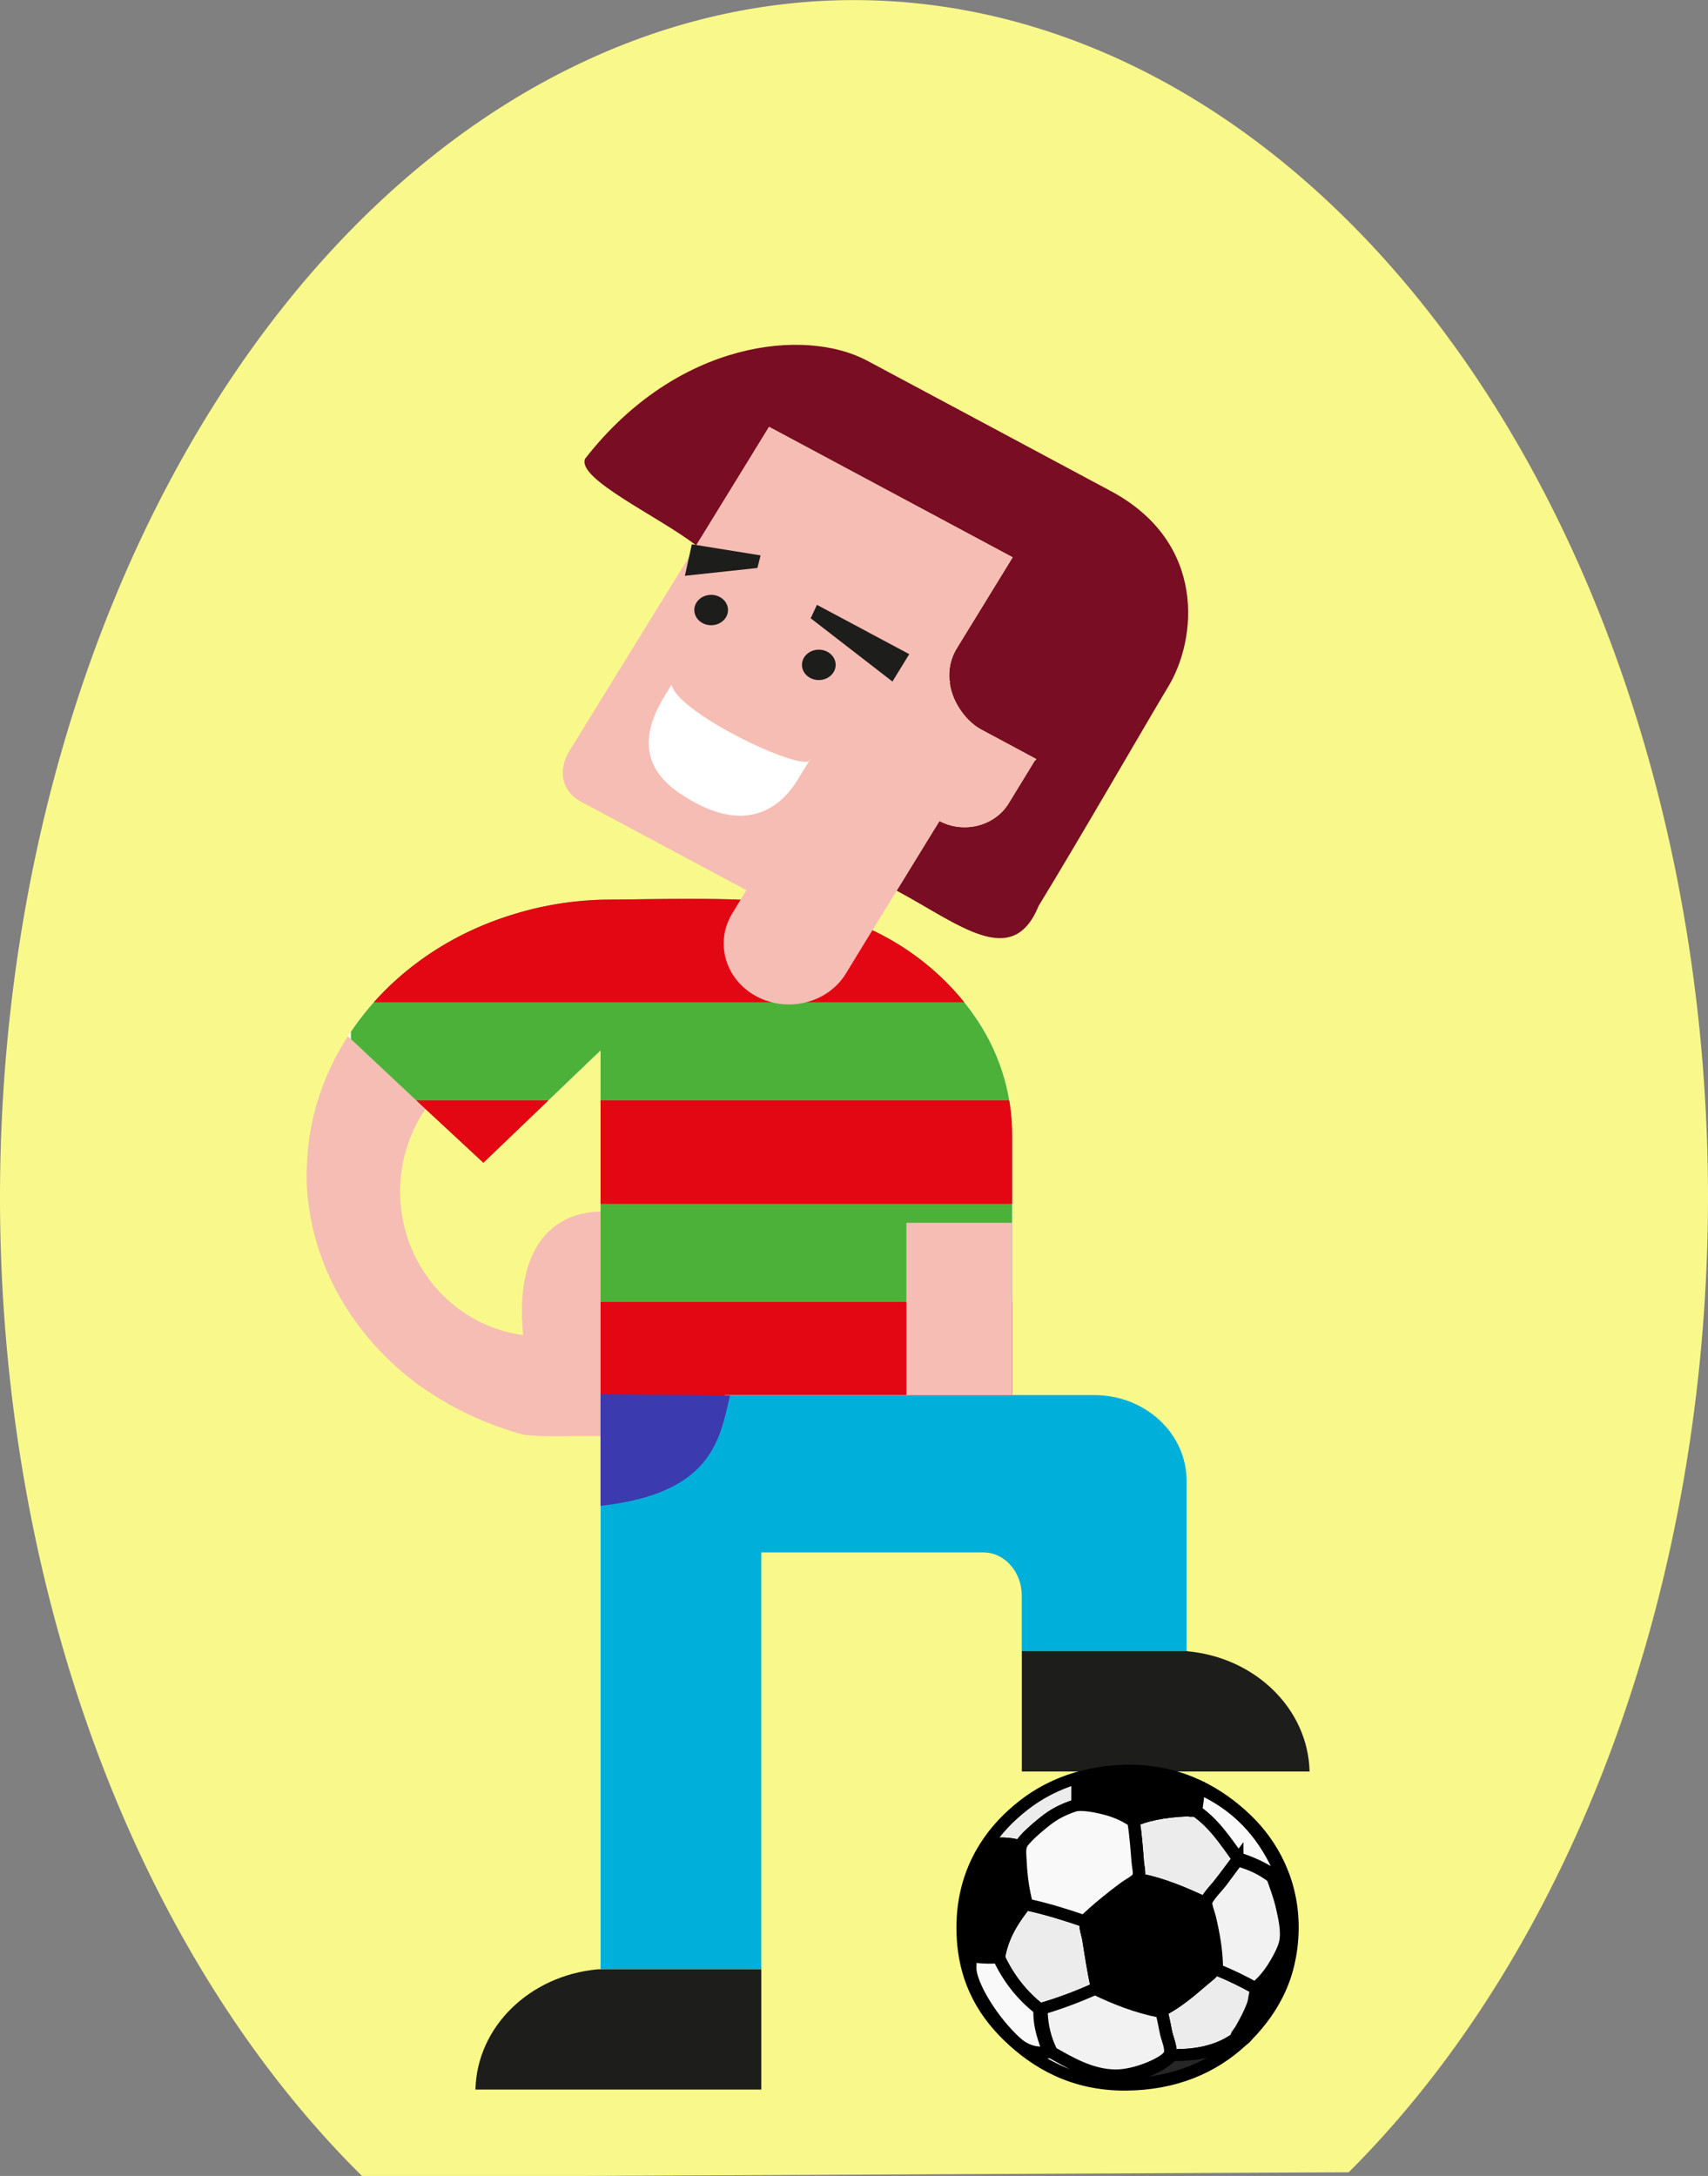
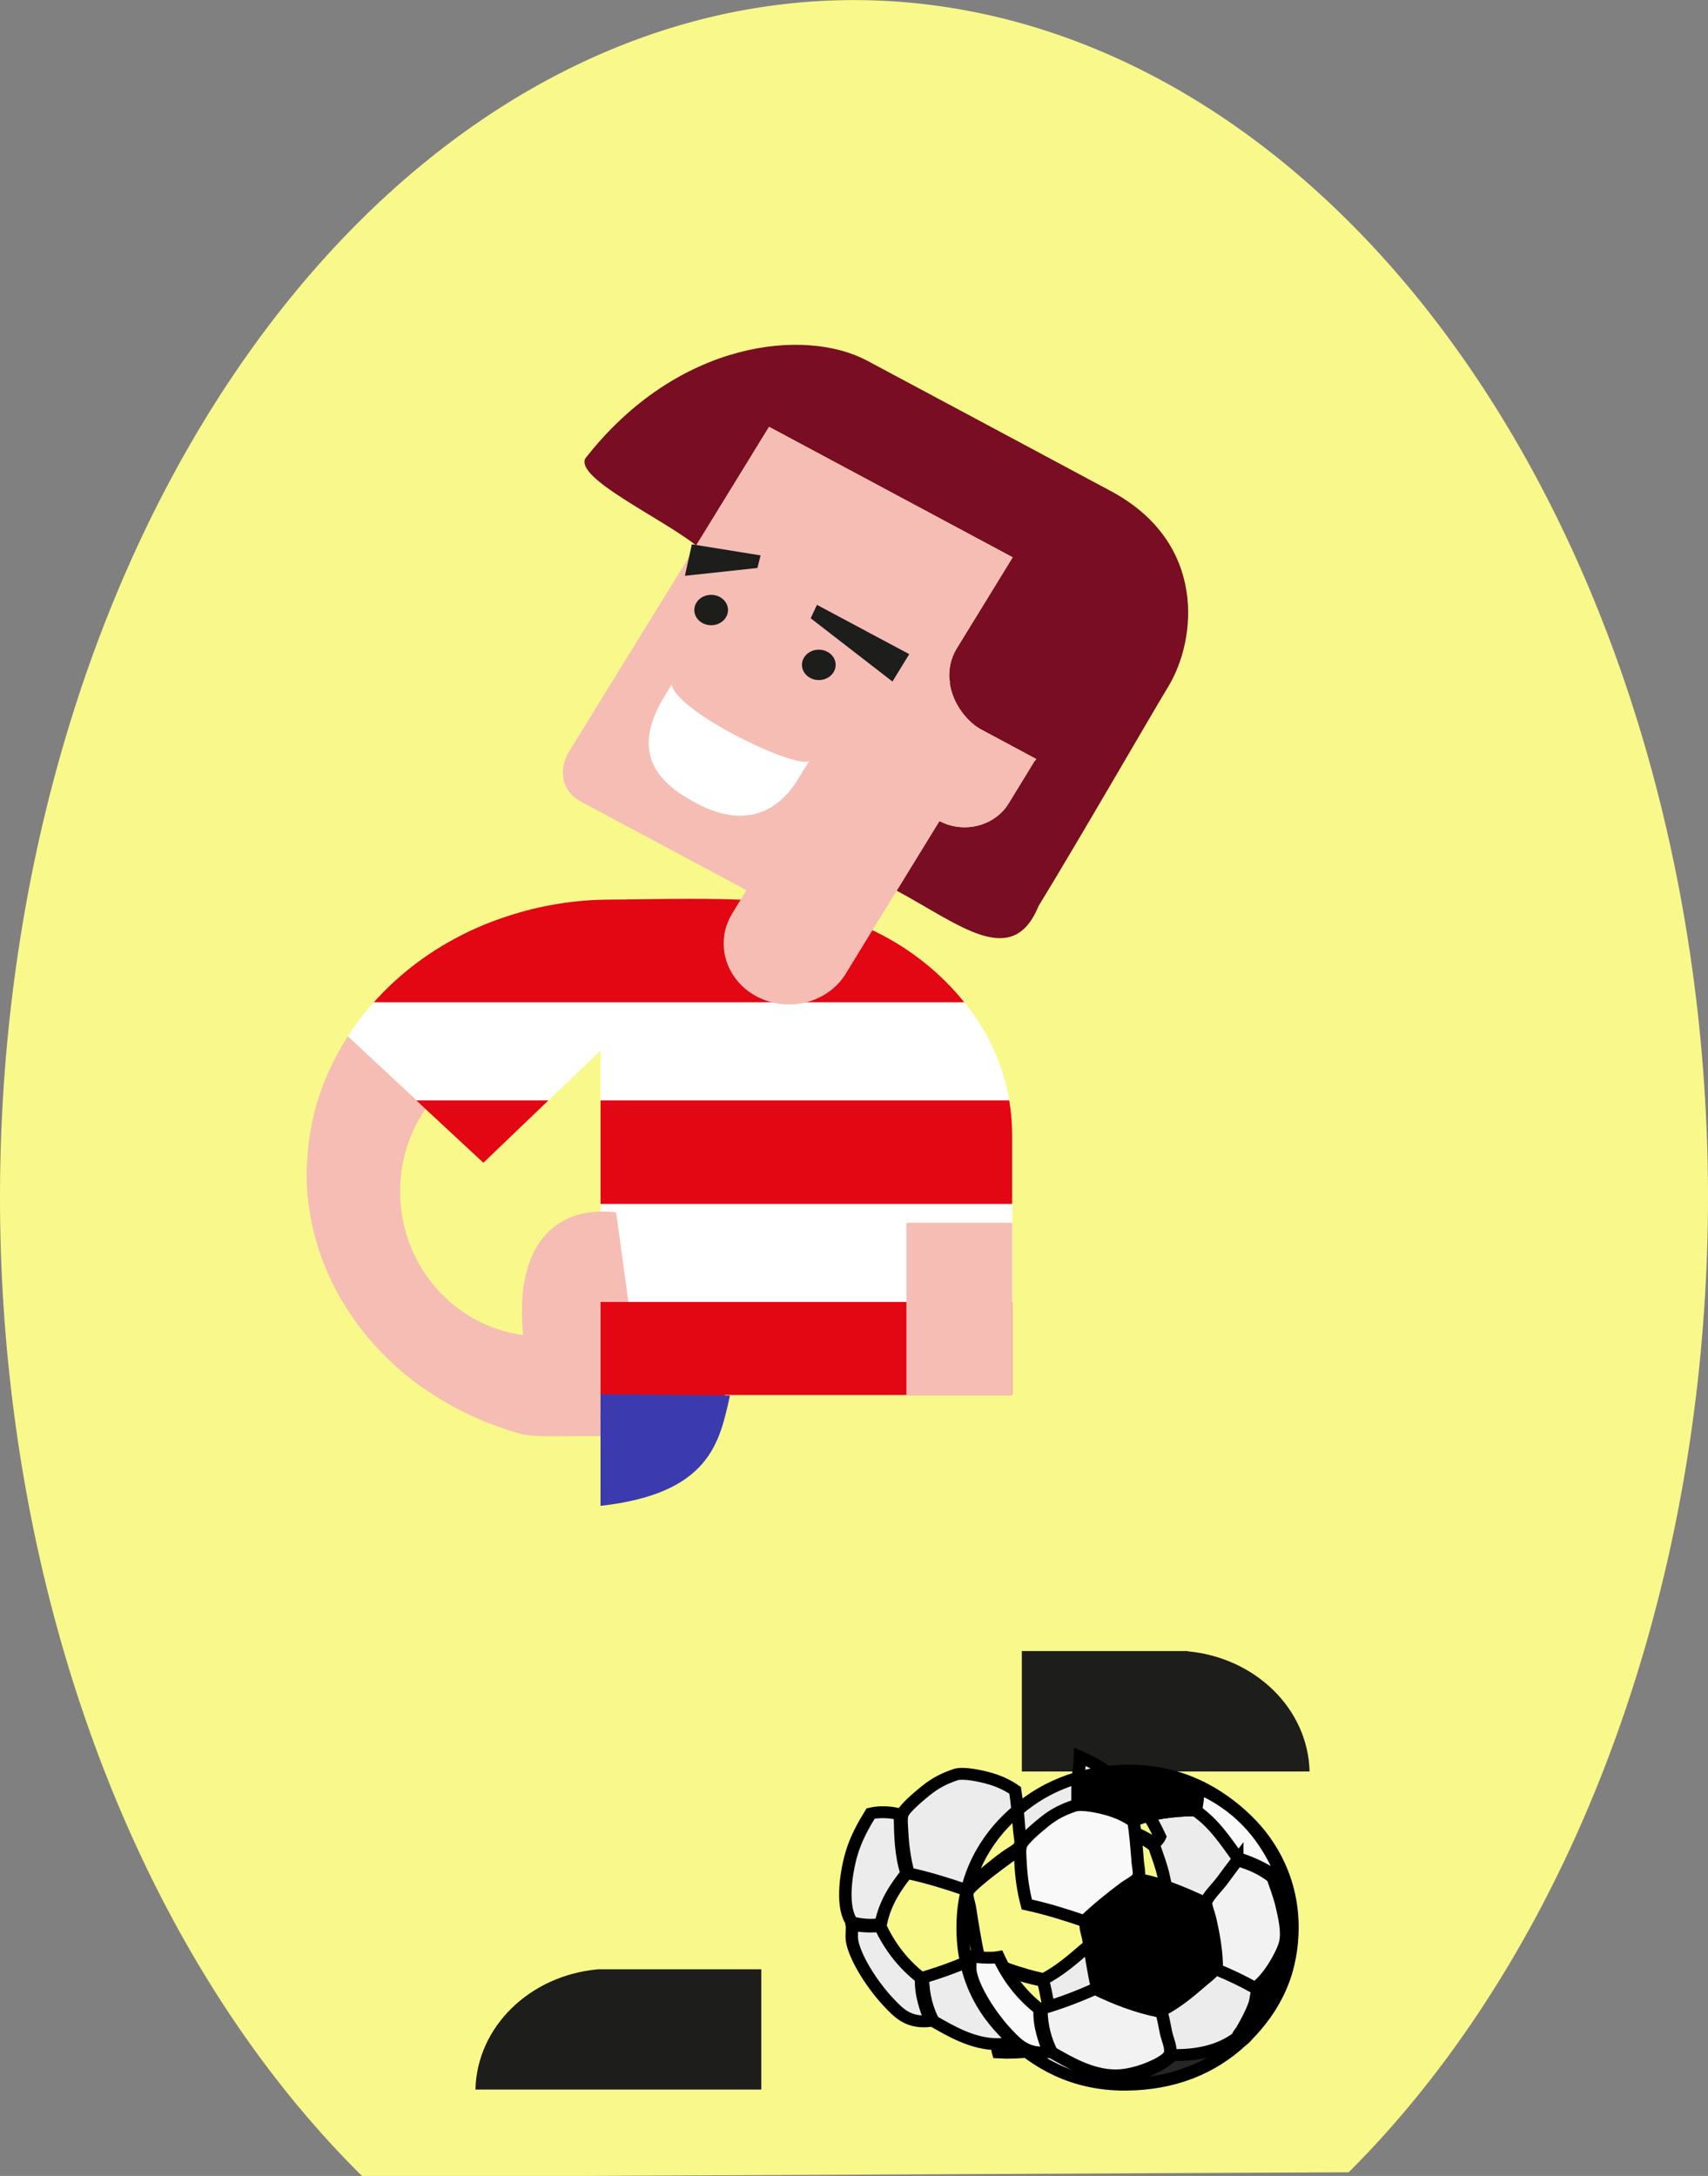
<svg xmlns="http://www.w3.org/2000/svg" xmlns:ns1="http://www.inkscape.org/namespaces/inkscape" xmlns:ns2="http://sodipodi.sourceforge.net/DTD/sodipodi-0.dtd" xmlns:xlink="http://www.w3.org/1999/xlink" width="195.232mm" height="248.641mm" viewBox="0 0 691.766 881.01" id="svg2" version="1.1" ns1:version="0.91 r13725" ns2:docname="boywith-soccerball.svg">
  <rect x="0" y="0" width="691.766" height="881.01" fill="#808080" stroke="none" />
  <defs id="defs4" />
  <ns2:namedview id="base" pagecolor="#ffffff" bordercolor="#666666" borderopacity="1.0" ns1:pageopacity="0.0" ns1:pageshadow="2" ns1:zoom="0.6180909" ns1:cx="-75.341401" ns1:cy="519.32261" ns1:document-units="px" ns1:current-layer="layer1" showgrid="false" fit-margin-top="0" fit-margin-left="0" fit-margin-right="0" fit-margin-bottom="0" ns1:window-width="1916" ns1:window-height="1035" ns1:window-x="4" ns1:window-y="1" ns1:window-maximized="1" />
  <g ns1:label="Layer 1" ns1:groupmode="layer" id="layer1" transform="translate(-16.523,-122.447)">
    <g id="g8558" transform="translate(402.853,30.74)">
      <g transform="matrix(1,0,0,0.879,-386.33,253.25)" id="g49291">
        <g id="g43700" transform="matrix(1,0,0,1.225,-171.764,-324.253)" style="fill:#f9f98b;fill-opacity:1">
          <path ns1:connector-curvature="0" id="path43694" d="m 517.647,114.707 a 345.882,450.361 0 0 0 -345.883,450.361 345.882,450.361 0 0 0 147.047,368.199 l 399.195,-1.786 A 345.882,450.361 0 0 0 863.53,565.067 345.882,450.361 0 0 0 517.647,114.707 Z" style="opacity:1;fill:#f9f98b;fill-opacity:1;fill-rule:evenodd;stroke:none;stroke-width:12;stroke-linecap:round;stroke-linejoin:round;stroke-miterlimit:4;stroke-dasharray:none;stroke-opacity:1" />
        </g>
      </g>
-       <path id="path5527" d="m -92.729,656.564 14.736,0 10.672,0 91.008,0 33.184,0 c 20.672,0 37.392,15.504 37.392,34.752 l 0,68.88 -66.768,0 0,-22.48 c 0,-9.6 -6.976,-17.456 -15.536,-17.456 l -89.952,0 0,168.784 -65.088,0 0,-187.984 0,-44.512 50.352,0 z" ns1:connector-curvature="0" style="fill:#00b0db" />
      <path id="path5529" d="m 144.071,808.964 -49.408,0 -0.336,0 -66.8,0 0,-48.768 66.8,0 0.336,0 0,0.096 c 27.424,2.544 48.768,23.248 49.408,48.672" ns1:connector-curvature="0" style="fill:#1d1d1b" />
      <path id="path5531" d="m -144.361,889.076 0,-0.032 0.32,0 0.96,0 65.088,0 0,48.704 -54.592,0 -11.456,0 -0.32,0 -49.408,0 c 0.592,-25.424 21.968,-46.128 49.408,-48.672" ns1:connector-curvature="0" style="fill:#1d1d1b" />
      <path id="path5533" d="m -180.729,462.612 c 13.056,-4.256 27.088,-6.672 41.712,-6.672 12.384,0 57.312,-1.312 68.544,1.696 12.112,0.672 -11.504,1.488 -2.928,1.488 33.568,0 64.304,19.008 81.392,43.376 9.888,14 15.664,30.768 15.664,48.784 l 0,105.264 -116.4,0 c -0.736,24.448 -22.128,43.632 -48.464,43.632 -0.672,0 -1.264,-0.032 -1.888,-0.112 l 0,-43.52 0,-0.544 0,-28.784 0,-16.416 0,-89.728 0,-3.984 -2.816,2.672 -44.672,42.72 -23.44,-21.856 -31.424,-29.36 c 14.432,-22.32 37.28,-39.792 64.72,-48.656" ns1:connector-curvature="0" style="fill:#ffffff" />
      <g ns1:label="Layer 1" id="layer1-0" transform="matrix(0.477,0,0,0.483,-86.429,713.022)">
        <g ns1:export-xdpi="98.662476" transform="matrix(3.523,0,0,3.318,-803.8,-642.86)" ns1:export-filename="C:\Documents and Settings\stclaird\My Documents\Soccer.png" ns1:export-ydpi="98.662476" style="clip-rule:evenodd;fill:#cccccc;stroke:#666666" id="g170">
          <g id="g8365">
-             <path ns1:connector-curvature="0" id="path172" style="fill:#ececec;fill-rule:evenodd;stroke:#000000;stroke-width:3;stroke-opacity:1" d="m 321.77,253.4 c 12.749,-0.021 21.888,5.847 28.325,12.332 6.256,6.303 11.236,15.815 11.094,27.73 -0.154,12.926 -5.735,21.926 -12.332,28.325 -6.873,6.668 -16.063,10.867 -27.862,10.947 -12.729,0.086 -21.679,-5.605 -28.193,-12.187 -6.692,-6.759 -11.15,-15.48 -11.093,-27.73 0.06,-12.927 5.599,-22.209 12.054,-28.339 3.346,-3.178 6.971,-5.803 11.829,-7.88 4.534,-1.941 10.281,-3.188 16.178,-3.198 z m -12.372,2.282 c 0.119,1.835 -0.01,3.893 -0.024,5.849 5.82,0.401 10.44,1.887 13.978,4.345 3.9,-1.693 8.747,-2.338 14.053,-2.473 0.506,-1.837 0.416,-3.891 0.45,-5.965 -6.899,-4.116 -20.897,-4.936 -28.457,-1.756 z m 28.554,7.888 c 4.318,3.125 7.122,7.613 10.103,11.944 3.231,1.058 6.067,2.476 8.557,4.202 0.378,-0.605 0.913,-1.042 1.205,-1.747 -3.919,-9 -10.081,-15.979 -19.283,-20.218 -0.017,2.137 -0.342,3.931 -0.582,5.819 z m -17.155,19.301 c 1.084,-0.835 3.089,-1.794 3.354,-2.889 0.211,-0.873 -0.151,-2.385 -0.237,-3.494 -0.278,-3.63 -0.511,-6.99 -1.003,-10.218 -1.598,-1.178 -3.609,-2.231 -5.975,-2.956 -2.199,-0.673 -6.553,-1.678 -8.441,-0.995 -2.496,0.905 -4.658,1.941 -7.174,4.084 -1.292,1.101 -5.137,4.384 -5.602,5.976 -0.326,1.115 -0.126,2.778 -0.069,4.035 0.174,3.957 0.67,7.395 1.526,10.802 4.922,1.123 9.428,2.623 13.848,4.199 2.868,-2.895 6.34,-5.893 9.773,-8.544 z m -32.722,-10.749 c -1.589,2.714 -3.619,6.365 -4.73,10.615 -1.374,5.261 -2.304,13.304 0.24,16.863 1.957,0.593 4.961,0.883 6.944,0.36 1.055,-5.391 3.557,-9.174 6.233,-12.768 -1.357,-4.204 -1.597,-9.416 -1.597,-14.843 -2.23,-0.64 -4.953,-0.757 -7.09,-0.227 z m 55.906,9.447 c -0.735,1.017 -3.456,3.935 -3.606,5.104 -0.114,0.891 0.658,2.81 0.91,3.946 0.925,4.171 1.646,8.236 1.689,13.039 3.254,1.39 6.316,2.955 9.229,4.655 1.555,-1.245 3.064,-3.067 4.302,-5.067 1.001,-1.622 2.622,-4.631 2.983,-6.528 0.541,-2.844 -0.232,-6.169 -0.796,-8.816 -0.572,-2.688 -1.515,-5.227 -2.256,-7.496 -2.31,-1.935 -5.151,-3.391 -8.547,-4.344 -1.224,1.678 -2.339,3.338 -3.908,5.507 z m -29.765,7.368 c -0.968,0.872 -2.65,2.3 -2.812,3.195 -0.186,1.041 0.451,2.703 0.632,3.933 0.623,4.233 1.238,8.216 2.019,12.08 4.601,2.517 9.837,4.461 15.71,5.829 3.709,-2.011 6.707,-4.72 9.863,-7.566 0.982,-0.885 2.543,-1.987 2.805,-3.055 0.299,-1.222 -0.043,-3.205 -0.179,-4.606 -0.431,-4.418 -1.534,-8.398 -2.437,-12.103 -4.732,-2.308 -9.574,-4.52 -15.432,-5.813 -3.142,2.468 -6.907,5.166 -10.169,8.106 z m 45.646,8.634 c -1.197,3.087 -3.163,6.581 -5.06,8.93 -0.677,0.835 -1.821,1.478 -2.206,2.252 -0.541,1.086 -0.5,2.585 -0.89,3.714 -0.796,2.312 -1.926,4.453 -2.977,6.39 -0.419,0.771 -1.726,1.897 -0.706,2.889 1.06,-0.027 1.676,-1.112 2.322,-1.828 0.715,-0.798 1.41,-1.667 2.081,-2.539 3.858,-5.014 7.707,-11.732 7.85,-19.783 -0.138,-0.01 -0.275,-0.017 -0.414,-0.025 z m -76.314,2.723 c 0.151,1.005 -0.167,2.71 0.069,4.043 0.623,3.504 3.15,7.936 5.278,10.997 1.145,1.646 2.215,3.045 3.657,4.645 2.491,2.764 4.831,5.191 9.929,4.556 -0.988,-2.86 -2.411,-6.476 -2.222,-10.84 -4.291,-3.5 -7.576,-7.909 -9.9,-13.187 -1.847,0.354 -4.796,0.087 -6.811,-0.214 z m 17.134,13.284 c 0.042,4.375 1.005,7.921 2.494,10.991 3.827,2.244 9.378,5.875 15.573,5.821 2.384,-0.021 5.165,-0.759 7.467,-1.701 1.631,-0.666 5.154,-2.292 5.496,-3.893 0.312,-1.467 -0.665,-3.644 -0.984,-5.204 -0.385,-1.885 -0.605,-3.589 -1.121,-5.211 -6.108,-1.246 -11.188,-3.42 -15.99,-5.843 -4.082,1.936 -8.378,3.633 -12.935,5.04 z m 44.398,11.216 c 1.239,-0.91 3.604,-2.496 1.839,-3.245 -3.719,2.533 -8.541,3.84 -14.674,3.693 -3.224,3.426 -8.018,5.108 -13.672,5.836 0.132,0.411 0.075,0.991 0.206,1.402 10.787,0.616 19.776,-2.891 26.301,-7.686 z" />
+             <path ns1:connector-curvature="0" id="path172" style="fill:#ececec;fill-rule:evenodd;stroke:#000000;stroke-width:3;stroke-opacity:1" d="m 321.77,253.4 c 12.749,-0.021 21.888,5.847 28.325,12.332 6.256,6.303 11.236,15.815 11.094,27.73 -0.154,12.926 -5.735,21.926 -12.332,28.325 -6.873,6.668 -16.063,10.867 -27.862,10.947 -12.729,0.086 -21.679,-5.605 -28.193,-12.187 -6.692,-6.759 -11.15,-15.48 -11.093,-27.73 0.06,-12.927 5.599,-22.209 12.054,-28.339 3.346,-3.178 6.971,-5.803 11.829,-7.88 4.534,-1.941 10.281,-3.188 16.178,-3.198 z m -12.372,2.282 c 0.119,1.835 -0.01,3.893 -0.024,5.849 5.82,0.401 10.44,1.887 13.978,4.345 3.9,-1.693 8.747,-2.338 14.053,-2.473 0.506,-1.837 0.416,-3.891 0.45,-5.965 -6.899,-4.116 -20.897,-4.936 -28.457,-1.756 z c 4.318,3.125 7.122,7.613 10.103,11.944 3.231,1.058 6.067,2.476 8.557,4.202 0.378,-0.605 0.913,-1.042 1.205,-1.747 -3.919,-9 -10.081,-15.979 -19.283,-20.218 -0.017,2.137 -0.342,3.931 -0.582,5.819 z m -17.155,19.301 c 1.084,-0.835 3.089,-1.794 3.354,-2.889 0.211,-0.873 -0.151,-2.385 -0.237,-3.494 -0.278,-3.63 -0.511,-6.99 -1.003,-10.218 -1.598,-1.178 -3.609,-2.231 -5.975,-2.956 -2.199,-0.673 -6.553,-1.678 -8.441,-0.995 -2.496,0.905 -4.658,1.941 -7.174,4.084 -1.292,1.101 -5.137,4.384 -5.602,5.976 -0.326,1.115 -0.126,2.778 -0.069,4.035 0.174,3.957 0.67,7.395 1.526,10.802 4.922,1.123 9.428,2.623 13.848,4.199 2.868,-2.895 6.34,-5.893 9.773,-8.544 z m -32.722,-10.749 c -1.589,2.714 -3.619,6.365 -4.73,10.615 -1.374,5.261 -2.304,13.304 0.24,16.863 1.957,0.593 4.961,0.883 6.944,0.36 1.055,-5.391 3.557,-9.174 6.233,-12.768 -1.357,-4.204 -1.597,-9.416 -1.597,-14.843 -2.23,-0.64 -4.953,-0.757 -7.09,-0.227 z m 55.906,9.447 c -0.735,1.017 -3.456,3.935 -3.606,5.104 -0.114,0.891 0.658,2.81 0.91,3.946 0.925,4.171 1.646,8.236 1.689,13.039 3.254,1.39 6.316,2.955 9.229,4.655 1.555,-1.245 3.064,-3.067 4.302,-5.067 1.001,-1.622 2.622,-4.631 2.983,-6.528 0.541,-2.844 -0.232,-6.169 -0.796,-8.816 -0.572,-2.688 -1.515,-5.227 -2.256,-7.496 -2.31,-1.935 -5.151,-3.391 -8.547,-4.344 -1.224,1.678 -2.339,3.338 -3.908,5.507 z m -29.765,7.368 c -0.968,0.872 -2.65,2.3 -2.812,3.195 -0.186,1.041 0.451,2.703 0.632,3.933 0.623,4.233 1.238,8.216 2.019,12.08 4.601,2.517 9.837,4.461 15.71,5.829 3.709,-2.011 6.707,-4.72 9.863,-7.566 0.982,-0.885 2.543,-1.987 2.805,-3.055 0.299,-1.222 -0.043,-3.205 -0.179,-4.606 -0.431,-4.418 -1.534,-8.398 -2.437,-12.103 -4.732,-2.308 -9.574,-4.52 -15.432,-5.813 -3.142,2.468 -6.907,5.166 -10.169,8.106 z m 45.646,8.634 c -1.197,3.087 -3.163,6.581 -5.06,8.93 -0.677,0.835 -1.821,1.478 -2.206,2.252 -0.541,1.086 -0.5,2.585 -0.89,3.714 -0.796,2.312 -1.926,4.453 -2.977,6.39 -0.419,0.771 -1.726,1.897 -0.706,2.889 1.06,-0.027 1.676,-1.112 2.322,-1.828 0.715,-0.798 1.41,-1.667 2.081,-2.539 3.858,-5.014 7.707,-11.732 7.85,-19.783 -0.138,-0.01 -0.275,-0.017 -0.414,-0.025 z m -76.314,2.723 c 0.151,1.005 -0.167,2.71 0.069,4.043 0.623,3.504 3.15,7.936 5.278,10.997 1.145,1.646 2.215,3.045 3.657,4.645 2.491,2.764 4.831,5.191 9.929,4.556 -0.988,-2.86 -2.411,-6.476 -2.222,-10.84 -4.291,-3.5 -7.576,-7.909 -9.9,-13.187 -1.847,0.354 -4.796,0.087 -6.811,-0.214 z m 17.134,13.284 c 0.042,4.375 1.005,7.921 2.494,10.991 3.827,2.244 9.378,5.875 15.573,5.821 2.384,-0.021 5.165,-0.759 7.467,-1.701 1.631,-0.666 5.154,-2.292 5.496,-3.893 0.312,-1.467 -0.665,-3.644 -0.984,-5.204 -0.385,-1.885 -0.605,-3.589 -1.121,-5.211 -6.108,-1.246 -11.188,-3.42 -15.99,-5.843 -4.082,1.936 -8.378,3.633 -12.935,5.04 z m 44.398,11.216 c 1.239,-0.91 3.604,-2.496 1.839,-3.245 -3.719,2.533 -8.541,3.84 -14.674,3.693 -3.224,3.426 -8.018,5.108 -13.672,5.836 0.132,0.411 0.075,0.991 0.206,1.402 10.787,0.616 19.776,-2.891 26.301,-7.686 z" />
            <path ns1:connector-curvature="0" id="path174" style="fill:#000000;fill-opacity:1;fill-rule:evenodd;stroke:#000000;stroke-width:3;stroke-opacity:1" d="m 337.85,257.43 c -0.034,2.074 0.056,4.128 -0.45,5.965 -5.306,0.135 -10.152,0.779 -14.053,2.473 -3.537,-2.458 -8.157,-3.943 -13.978,-4.345 0.015,-1.956 0.144,-4.014 0.024,-5.849 7.561,-3.18 21.559,-2.36 28.457,1.756 z" />
            <path ns1:connector-curvature="0" id="path176" style="fill:#f9f9f9;fill-rule:evenodd;stroke:#000000;stroke-width:3;stroke-opacity:1" d="m 338.53,257.75 c 9.202,4.238 15.364,11.218 19.283,20.218 -0.292,0.705 -0.827,1.142 -1.205,1.747 -2.489,-1.727 -5.325,-3.145 -8.557,-4.202 -2.98,-4.331 -5.784,-8.819 -10.103,-11.944 0.241,-1.889 0.566,-3.683 0.582,-5.819 z" />
            <path ns1:connector-curvature="0" id="path178" style="fill:#f9f9f9;fill-rule:evenodd;stroke:#000000;stroke-width:3;stroke-opacity:1" d="m 311.02,291.41 c -4.42,-1.576 -8.926,-3.076 -13.848,-4.199 -0.855,-3.407 -1.352,-6.845 -1.526,-10.802 -0.058,-1.257 -0.257,-2.92 0.069,-4.035 0.465,-1.592 4.31,-4.875 5.602,-5.976 2.516,-2.143 4.678,-3.179 7.174,-4.084 1.889,-0.683 6.242,0.322 8.441,0.995 2.365,0.725 4.377,1.778 5.975,2.956 0.492,3.228 0.725,6.588 1.003,10.218 0.086,1.109 0.448,2.621 0.237,3.494 -0.266,1.095 -2.271,2.054 -3.354,2.889 -3.433,2.651 -6.905,5.649 -9.773,8.544 z" />
-             <path ns1:connector-curvature="0" id="path180" style="fill:#000000;fill-opacity:1;fill-rule:evenodd;stroke:#000000;stroke-width:3;stroke-opacity:1" d="m 295.16,272.35 c 0,5.427 0.239,10.639 1.597,14.843 -2.676,3.594 -5.178,7.377 -6.233,12.768 -1.982,0.522 -4.987,0.232 -6.944,-0.36 -2.544,-3.56 -1.614,-11.603 -0.24,-16.863 1.112,-4.25 3.142,-7.901 4.73,-10.615 2.137,-0.532 4.86,-0.415 7.09,0.227 z" />
            <path ns1:connector-curvature="0" id="path182" style="fill:#f2f2f2;fill-rule:evenodd;stroke:#000000;stroke-width:3;stroke-opacity:1" d="m 347.89,276.06 c 3.396,0.953 6.237,2.409 8.547,4.344 0.741,2.27 1.684,4.808 2.256,7.496 0.563,2.647 1.337,5.973 0.796,8.816 -0.361,1.897 -1.982,4.906 -2.983,6.528 -1.237,2 -2.747,3.822 -4.302,5.067 -2.912,-1.7 -5.975,-3.266 -9.229,-4.655 -0.043,-4.803 -0.765,-8.868 -1.689,-13.039 -0.252,-1.137 -1.024,-3.056 -0.91,-3.946 0.15,-1.169 2.871,-4.087 3.606,-5.104 1.569,-2.169 2.684,-3.829 3.908,-5.507 z" />
            <path ns1:connector-curvature="0" id="path184" style="fill:#000000;fill-opacity:1;fill-rule:evenodd;stroke:#000000;stroke-width:3;stroke-opacity:1" d="m 324.38,280.83 c 5.857,1.293 10.699,3.505 15.432,5.813 0.902,3.704 2.006,7.685 2.437,12.103 0.136,1.401 0.478,3.385 0.179,4.606 -0.262,1.067 -1.822,2.17 -2.805,3.055 -3.156,2.847 -6.154,5.556 -9.863,7.566 -5.873,-1.368 -11.109,-3.313 -15.71,-5.829 -0.78,-3.864 -1.396,-7.847 -2.019,-12.08 -0.181,-1.229 -0.817,-2.892 -0.632,-3.933 0.161,-0.896 1.844,-2.323 2.812,-3.195 3.261,-2.94 7.026,-5.638 10.169,-8.106 z" />
            <path ns1:connector-curvature="0" id="path186" style="fill:#000000;fill-opacity:1;fill-rule:evenodd;stroke:#000000;stroke-width:3;stroke-opacity:1" d="m 360.596,297.59 c -0.143,8.051 -3.991,14.77 -7.85,19.783 -0.671,0.872 -1.366,1.741 -2.081,2.539 -0.646,0.716 -1.263,1.801 -2.322,1.828 -1.02,-0.991 0.287,-2.117 0.706,-2.889 1.051,-1.937 2.181,-4.078 2.977,-6.39 0.39,-1.129 0.349,-2.628 0.89,-3.714 0.385,-0.774 1.529,-1.417 2.206,-2.252 1.896,-2.349 3.862,-5.843 5.06,-8.93 0.138,0.009 0.275,0.016 0.414,0.025 z" />
            <path ns1:connector-curvature="0" id="path188" style="fill:#f9f9f9;fill-rule:evenodd;stroke:#000000;stroke-width:3;stroke-opacity:1" d="m 290.36,300.5 c 2.324,5.277 5.609,9.687 9.9,13.187 -0.189,4.364 1.233,7.979 2.222,10.84 -5.098,0.636 -7.438,-1.792 -9.929,-4.556 -1.441,-1.6 -2.512,-2.999 -3.657,-4.645 -2.128,-3.062 -4.656,-7.493 -5.278,-10.997 -0.236,-1.333 0.083,-3.038 -0.069,-4.043 2.015,0.301 4.964,0.568 6.811,0.214 z" />
            <path ns1:connector-curvature="0" id="path190" style="fill:#f2f2f2;fill-rule:evenodd;stroke:#000000;stroke-width:3;stroke-opacity:1" d="m 313.61,308.54 c 4.803,2.423 9.882,4.597 15.99,5.843 0.516,1.622 0.736,3.326 1.121,5.211 0.319,1.561 1.296,3.737 0.984,5.204 -0.342,1.601 -3.865,3.227 -5.496,3.893 -2.302,0.942 -5.083,1.681 -7.467,1.701 -6.195,0.054 -11.746,-3.577 -15.573,-5.821 -1.489,-3.07 -2.452,-6.616 -2.494,-10.991 4.558,-1.408 8.854,-3.105 12.935,-5.04 z" />
            <path ns1:connector-curvature="0" id="path192" style="fill:#262626;fill-opacity:1;fill-rule:evenodd;stroke:#000000;stroke-width:3;stroke-opacity:1" d="m 318.78,332.48 c -0.131,-0.411 -0.074,-0.991 -0.206,-1.402 5.654,-0.728 10.448,-2.41 13.672,-5.836 6.133,0.146 10.955,-1.16 14.674,-3.693 1.766,0.749 -0.6,2.335 -1.839,3.245 -6.525,4.794 -15.514,8.301 -26.301,7.686 z" />
          </g>
        </g>
      </g>
      <path id="path5537" d="m -262.009,563.54 c 0.112,-4.16 0.528,-8.304 1.152,-12.384 2.256,-14.336 7.616,-27.824 15.424,-39.84 l 31.456,29.312 c -6.464,9.552 -10.304,21.056 -10.304,33.536 0,6.24 1.008,12.272 2.736,17.904 6.704,21.296 24.928,37.28 47.104,40.192 -3.882,-38.349 14.827,-52.577 37.643,-49.65 l 10.165,73.954 0,16.56 -36.608,0.08 c -5.088,0.08 -10.512,-0.448 -11.2,-0.64 -13.072,-3.568 -25.312,-9.008 -36.192,-16 -2,-1.264 -3.952,-2.544 -5.872,-3.904 -13.104,-9.552 -23.872,-21.472 -31.76,-35.056 -8.864,-15.232 -13.904,-32.56 -13.904,-50.912 0,-1.072 0.096,-2.096 0.16,-3.152" ns1:connector-curvature="0" style="fill:#f6bdb4" ns2:nodetypes="ccccsccccccccccsc" />
      <g id="g5539" transform="matrix(16,0,0,16,-8490.345,-4484.38)">
        <defs id="defs5541">
          <path d="m 521.964,308.77 c -0.921,0 -1.798,0.151 -2.609,0.417 -1.719,0.554 -3.147,1.644 -4.047,3.044 l 1.958,1.833 1.471,1.366 2.789,-2.674 0.177,-0.167 0,0.252 0,5.607 0,1.024 0,1.797 0,0.038 0,2.718 c 0.04,0.003 0.083,0.008 0.119,0.008 1.646,0 2.983,-1.201 3.026,-2.726 l 7.274,0 0,-6.579 c 0,-1.126 -0.358,-2.174 -0.976,-3.044 -1.068,-1.528 -2.991,-2.718 -5.087,-2.718 -0.536,0 0.941,-0.048 0.183,-0.091 -0.372,-0.101 -1.351,-0.124 -2.291,-0.124 -0.827,0 -1.627,0.019 -1.987,0.019" id="SVGID_1_" ns1:connector-curvature="0" />
        </defs>
        <clipPath id="SVGID_2_">
          <use id="use5545" overflow="visible" xlink:href="#SVGID_1_" style="overflow:visible" x="0" y="0" width="100%" height="100%" />
        </clipPath>
-         <rect id="rect5547" height="20.601" width="20.608" clip-path="url(#SVGID_2_)" y="308.751" x="515.383" style="clip-rule:evenodd;fill:#4cb139;fill-opacity:1;fill-rule:evenodd" />
        <rect id="rect5549" height="2.617" width="20.608" clip-path="url(#SVGID_2_)" y="308.751" x="515.383" style="clip-rule:evenodd;fill:#e30613;fill-rule:evenodd" />
        <rect id="rect5551" height="2.619" width="20.608" clip-path="url(#SVGID_2_)" y="313.852" x="515.383" style="clip-rule:evenodd;fill:#e30613;fill-rule:evenodd" />
        <rect id="rect5553" height="2.616" width="20.608" clip-path="url(#SVGID_2_)" y="318.952" x="515.383" style="clip-rule:evenodd;fill:#e30613;fill-rule:evenodd" />
        <rect id="rect5555" height="2.618" width="20.608" clip-path="url(#SVGID_2_)" y="324.05" x="515.383" style="clip-rule:evenodd;fill:#e30613;fill-rule:evenodd" />
        <rect id="rect5557" height="2.618" width="20.608" clip-path="url(#SVGID_2_)" y="329.15" x="515.383" style="clip-rule:evenodd;fill:#e30613;fill-rule:evenodd" />
        <path style="fill:#3b3baf;fill-opacity:1;fill-rule:evenodd;stroke:none;stroke-width:0.062px;stroke-linecap:butt;stroke-linejoin:miter;stroke-opacity:1" d="m 521.702,321.287 -4e-5,2.825 c 2.779,-0.313 3.013,-1.614 3.277,-2.792 z" id="path8378" ns1:connector-curvature="0" ns2:nodetypes="cccc" />
      </g>
      <rect id="rect5559" height="69.728" width="42.848" y="586.804" x="-19.225" style="fill:#f6bdb4" />
      <path id="path5561" d="m -35.113,237.748 c 27.216,14.512 59.856,32 98.704,52.8 38.848,20.784 35.024,60.048 23.056,79.472 -5.928,9.712 -37.487,64.346 -52.317,88.466 -10.609,25.985 -32.021,7.495 -57.507,-6.162 l 17.312,-28.192 c 8.64,4.592 19.36,2.72 25.696,-4.032 0.864,-0.928 1.648,-1.984 2.32,-3.072 l 10.448,-17.088 0.864,-0.848 c -0.096,-0.08 -0.128,-0.112 -0.208,-0.112 -4.512,-2.464 -14.08,-7.552 -22.208,-11.92 -5.472,-2.912 -11.616,-10.32 -12.736,-19.024 l 0.224,-0.368 -0.32,-0.208 c -0.432,-4.336 0.32,-9.056 3.2,-13.6 8.528,-13.968 19.168,-31.184 22.384,-36.528 -6.672,-3.568 -98.672,-52.8 -98.672,-52.8 0,0 -16,26.144 -29.456,48.048 l -0.176,-0.144 c -14.928,-11.557 -48.552,-26.954 -44.821,-35.042 37.55,-48.178 89.309,-52.999 114.213,-39.646" ns1:connector-curvature="0" style="fill:#790d23" ns2:nodetypes="cccccccccccccccccccccc" />
      <path id="path5563" d="m -74.809,264.532 c 0,0 91.984,49.232 98.64,52.848 -3.248,5.296 -13.872,22.512 -22.464,36.48 -2.832,4.544 -3.584,9.264 -3.12,13.6 l 0.304,0.208 -0.272,0.368 c 1.136,8.736 7.312,16.112 12.736,19.024 8.176,4.368 17.712,9.456 22.256,11.92 l -0.64,0.96 -10.448,17.088 c -0.736,1.136 -1.488,2.144 -2.336,3.072 -6.336,6.768 -17.024,8.624 -25.664,4.032 l -17.328,28.192 -14.96,24.352 -5.712,9.344 c -7.312,11.792 -23.408,15.872 -36.112,9.12 -12.688,-6.8 -17.056,-21.904 -9.776,-33.664 l 5.68,-9.344 -67.088,-35.888 c -7.968,-4.288 -9.168,-12.944 -4.64,-20.416 l 80.944,-131.296 z" ns1:connector-curvature="0" style="fill:#f6bdb4" />
      <path style="fill:#1d1d1b" d="m -57.986,342.035 33.112,25.617 6.8,-11.088 -37.376,-19.968 z" id="polygon5565" ns1:connector-curvature="0" ns2:nodetypes="ccccc" />
      <path style="fill:#1d1d1b" d="m -108.929,324.839 29.371,-3.167 1.274,-5.096 -27.837,-4.488 z" id="polygon5567" ns1:connector-curvature="0" ns2:nodetypes="ccccc" />
      <path id="path5569" d="m -104.585,416.804 c -13.68,-7.328 -27.44,-19.072 -12.56,-43.296 1.648,-2.672 2.832,-4.576 2.832,-4.576 2.558,11.936 55.683,36.766 56.224,30.096 -3.856,6.272 -2.224,3.552 -4.592,7.408 -2.368,3.888 -14.224,25.184 -41.904,10.368" ns1:connector-curvature="0" style="fill:#ffffff" ns2:nodetypes="cccccc" />
      <ellipse style="opacity:1;fill:#1d1d1b;fill-opacity:1;fill-rule:evenodd;stroke:none;stroke-width:12;stroke-linecap:round;stroke-linejoin:round;stroke-miterlimit:4;stroke-dasharray:none;stroke-opacity:1" id="path8382" cx="-98.302" cy="338.702" rx="6.821" ry="6.152" />
      <ellipse ry="6.152" rx="6.821" cy="360.903" cx="-54.701" id="ellipse8384" style="opacity:1;fill:#1d1d1b;fill-opacity:1;fill-rule:evenodd;stroke:none;stroke-width:12;stroke-linecap:round;stroke-linejoin:round;stroke-miterlimit:4;stroke-dasharray:none;stroke-opacity:1" />
    </g>
  </g>
</svg>